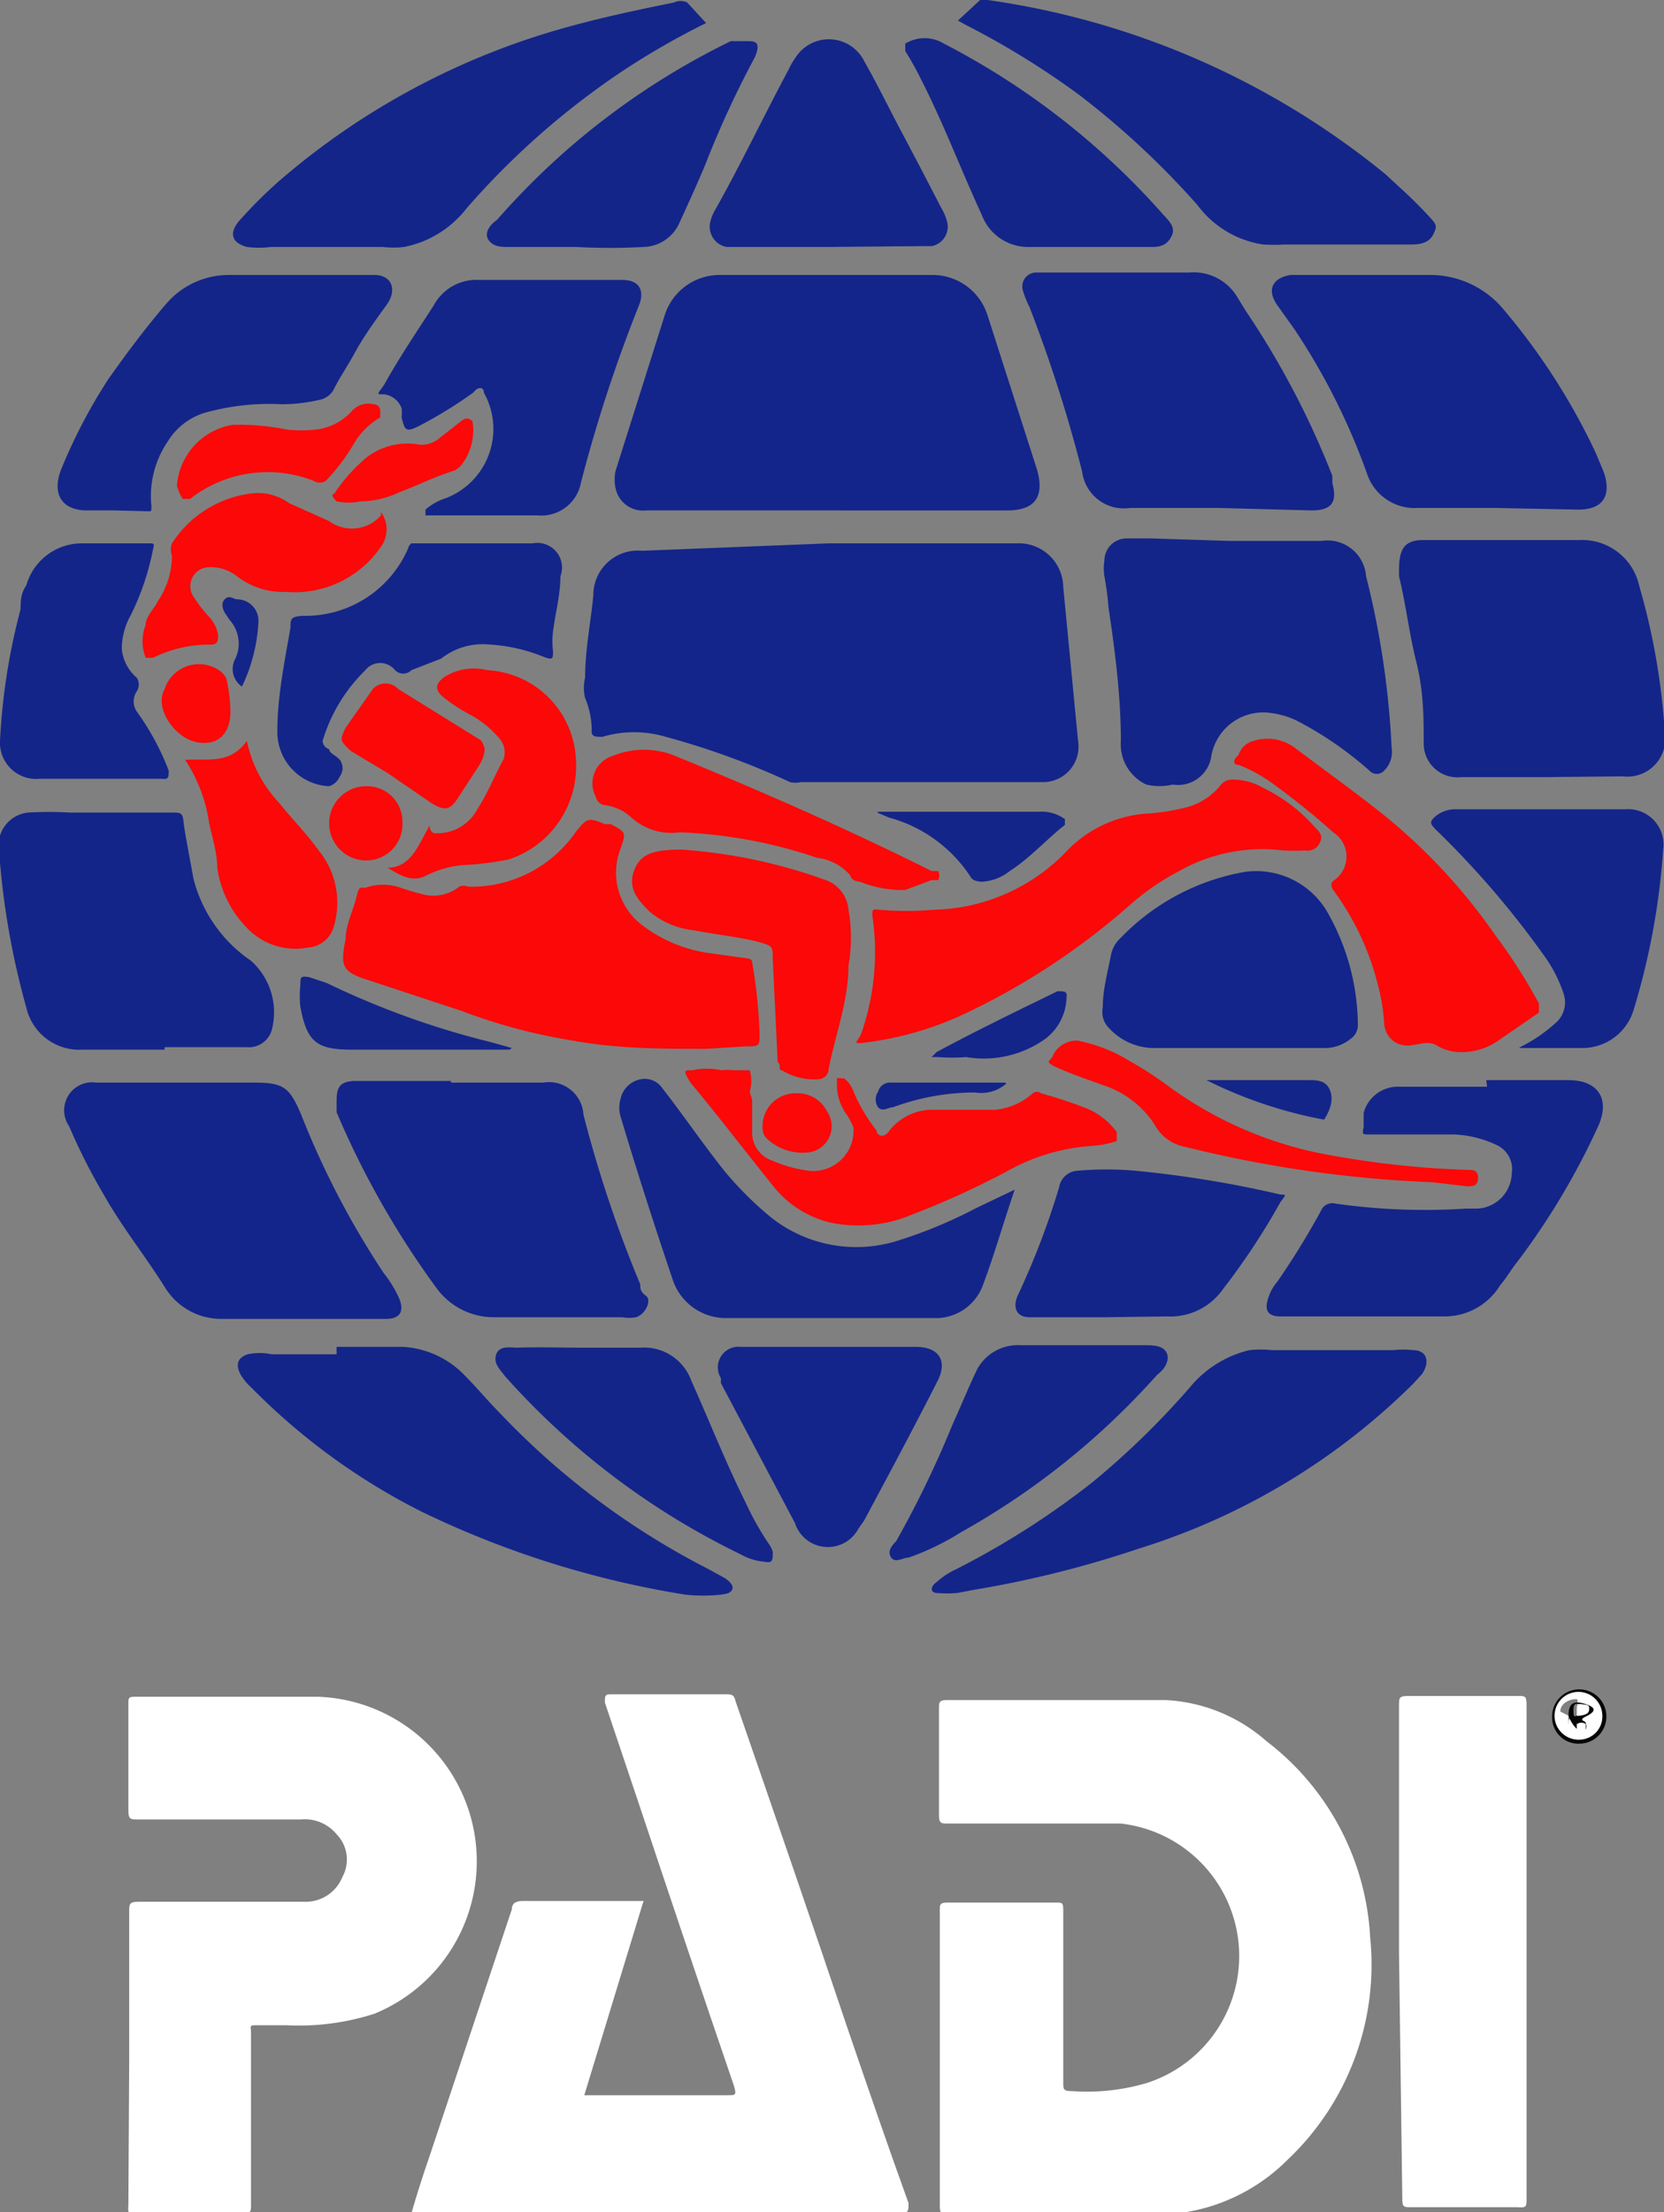
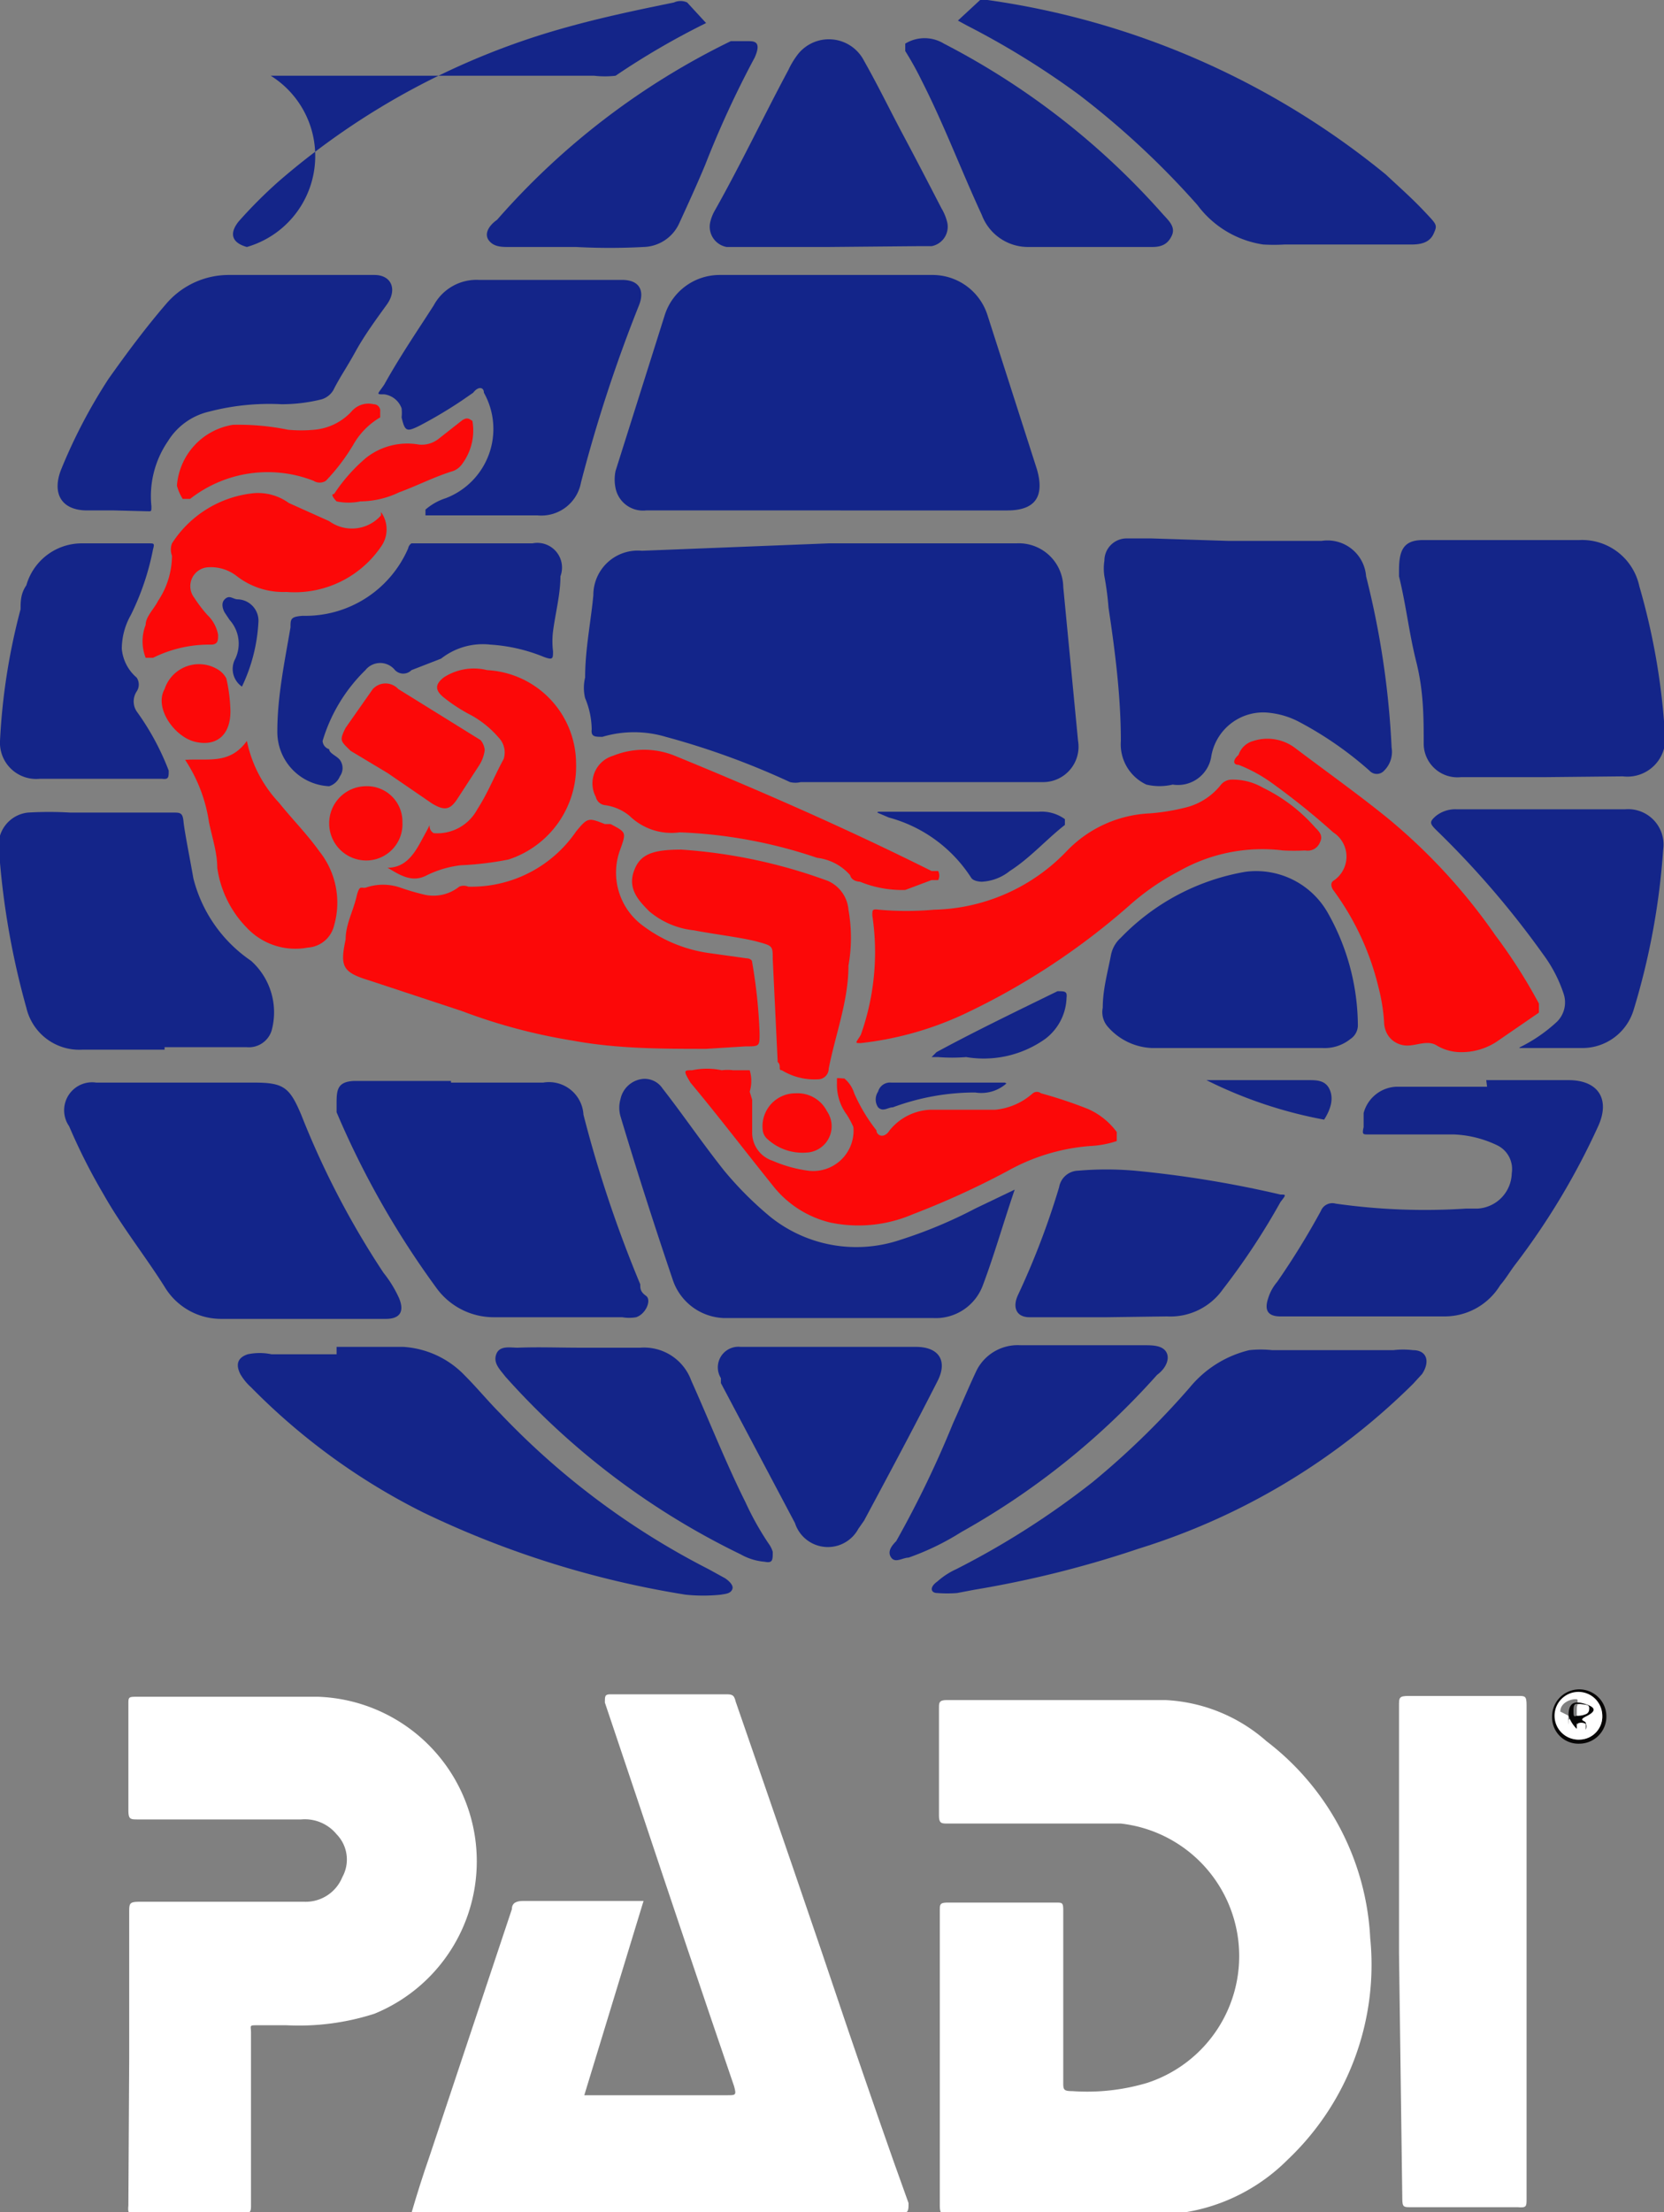
<svg xmlns="http://www.w3.org/2000/svg" viewBox="0 0 20.22 26.87">
  <rect x="0" y="0" width="20.22" height="26.87" fill="#808080" stroke="none" />
  <defs>
    <style>.cls-1{fill:#fff;}.cls-1,.cls-2,.cls-3,.cls-4,.cls-5{fill-rule:evenodd;}.cls-2{fill:#13258a;}.cls-3{fill:#142589;}.cls-4{fill:#fc0808;}.cls-5{fill:#070606;}</style>
  </defs>
  <g id="Layer_2" data-name="Layer 2">
    <g id="Calque_1" data-name="Calque 1">
      <path class="cls-1" d="M11.42,25c0-.6,0-1.2,0-1.79,0-.08,0-.1.1-.1h1.31c.08,0,.09,0,.09.1v2.08c0,.09,0,.11.11.11a2.55,2.55,0,0,0,.91-.1,1.62,1.62,0,0,0-.32-3.15l-.3,0H11.52c-.08,0-.11,0-.11-.1,0-.43,0-.87,0-1.3,0-.07,0-.1.1-.1h2.65a2,2,0,0,1,1.23.5,3.21,3.21,0,0,1,1.26,2.39,3.26,3.26,0,0,1-1,2.69,2.27,2.27,0,0,1-1.68.67c-.81,0-1.62,0-2.43,0-.09,0-.12,0-.12-.11C11.42,26.14,11.42,25.54,11.42,25Z" />
      <path class="cls-1" d="M7.1,25.45H8.84c.1,0,.11,0,.08-.11-.39-1.14-.77-2.27-1.15-3.41l-.42-1.25c0-.08,0-.1.07-.1.46,0,.93,0,1.39,0,.08,0,.11,0,.13.09.46,1.33.92,2.66,1.37,4,.24.7.48,1.4.73,2.09,0,.09,0,.12-.08.12H5c.07-.24.14-.46.22-.69l1-3c0-.08.06-.1.14-.1H7.82Z" />
      <path class="cls-1" d="M1.57,25c0-.59,0-1.18,0-1.77,0-.11,0-.13.13-.13.66,0,1.31,0,2,0a.48.48,0,0,0,.46-.3.44.44,0,0,0-.07-.52.5.5,0,0,0-.43-.18H1.68c-.1,0-.12,0-.12-.12,0-.43,0-.86,0-1.28,0-.08,0-.09.09-.09.74,0,1.48,0,2.22,0a2,2,0,0,1,.68,3.85,3,3,0,0,1-1.07.14c-.11,0-.22,0-.34,0s-.09,0-.09.09c0,.7,0,1.39,0,2.09,0,.08,0,.11-.11.11q-.65,0-1.29,0c-.08,0-.1,0-.09-.1Z" />
      <path class="cls-2" d="M10.07,6.6h2.28a.54.54,0,0,1,.57.53L13.1,9a.43.43,0,0,1-.43.5H9.73a.28.28,0,0,1-.13,0,9.43,9.43,0,0,0-1.51-.55,1.35,1.35,0,0,0-.77,0c-.09,0-.14,0-.13-.09a1,1,0,0,0-.08-.38.53.53,0,0,1,0-.25c0-.34.07-.68.1-1a.54.54,0,0,1,.59-.54Z" />
      <path class="cls-2" d="M10.07,6.2H7.85a.34.34,0,0,1-.37-.27.51.51,0,0,1,0-.21l.6-1.9a.7.7,0,0,1,.66-.48h2.6a.7.7,0,0,1,.66.49l.6,1.87c.09.31,0,.5-.36.5Z" />
      <path class="cls-1" d="M17,23.72v-3c0-.1,0-.12.12-.12.44,0,.88,0,1.33,0,.08,0,.1,0,.1.11v6c0,.09,0,.11-.11.1H17.14c-.08,0-.1,0-.1-.1Z" />
      <path class="cls-3" d="M18.75,9.44h-1a.41.41,0,0,1-.45-.4c0-.32,0-.64-.09-1S17.09,7.37,17,7c0,0,0,0,0-.07,0-.24.05-.37.29-.37h1.9a.71.71,0,0,1,.73.56,8.19,8.19,0,0,1,.31,1.78.46.46,0,0,1-.51.53Z" />
      <path class="cls-3" d="M14.92,6.57h1.14A.47.47,0,0,1,16.6,7a10.45,10.45,0,0,1,.31,2.08.32.32,0,0,1-.09.28.12.12,0,0,1-.18,0,4.34,4.34,0,0,0-.87-.6,1,1,0,0,0-.33-.1.64.64,0,0,0-.72.52.41.41,0,0,1-.47.35.69.69,0,0,1-.32,0A.54.54,0,0,1,13.62,9c0-.54-.07-1.09-.15-1.62A3.48,3.48,0,0,0,13.42,7a.62.62,0,0,1,0-.19.27.27,0,0,1,.27-.27c.1,0,.2,0,.3,0Z" />
      <path class="cls-2" d="M2.15,13.15h.94c.36,0,.43.06.57.39a10.33,10.33,0,0,0,1,1.92,1.44,1.44,0,0,1,.19.31c.07.17,0,.25-.16.25h-2A.8.8,0,0,1,2,15.63c-.24-.38-.52-.73-.74-1.12a7.18,7.18,0,0,1-.42-.83.34.34,0,0,1,.33-.53Z" />
-       <path class="cls-2" d="M14.81,6.17H13.73a.51.51,0,0,1-.58-.44,17.56,17.56,0,0,0-.64-2,1.19,1.19,0,0,1-.08-.2.17.17,0,0,1,.15-.22h1.87a.62.62,0,0,1,.58.29l.11.18a10.25,10.25,0,0,1,1.05,2l0,.09c.06.22,0,.33-.25.33Z" />
-       <path class="cls-2" d="M18.17,6.17h-.94a.61.61,0,0,1-.62-.42A8,8,0,0,0,15.73,4l-.2-.28c-.14-.19-.08-.34.15-.38h1.68a1.16,1.16,0,0,1,.92.43,7.85,7.85,0,0,1,1.11,1.73l.1.24c.09.27,0,.45-.31.45Z" />
      <path class="cls-2" d="M5.48,13.15H6.6a.42.42,0,0,1,.49.39,15.1,15.1,0,0,0,.69,2.06c0,.05,0,.09.07.14s0,.22-.12.26a.5.5,0,0,1-.17,0H6a.86.86,0,0,1-.7-.36,10.65,10.65,0,0,1-1.21-2.13l0-.09c0-.17,0-.28.21-.29H5.48Z" />
      <path class="cls-4" d="M8.58,12.74c-.53,0-1.08,0-1.62-.1a6.89,6.89,0,0,1-1.35-.36l-1.12-.37c-.33-.1-.36-.17-.29-.5,0-.18.09-.34.13-.51s.06-.1.12-.12a.64.64,0,0,1,.41,0,2.8,2.8,0,0,0,.31.09.5.5,0,0,0,.41-.1.14.14,0,0,1,.11,0A1.54,1.54,0,0,0,7,10.1c.14-.17.15-.17.35-.09l.07,0c.19.1.19.1.12.3a.8.8,0,0,0,.28.94,1.74,1.74,0,0,0,.82.33l.43.06s.07,0,.07.05a6.27,6.27,0,0,1,.09.86c0,.16,0,.16-.17.16Z" />
      <path class="cls-3" d="M2,12.75H1a.66.66,0,0,1-.68-.51A9.58,9.58,0,0,1,0,10.48a.92.92,0,0,1,0-.33.4.4,0,0,1,.34-.28,4.34,4.34,0,0,1,.51,0H2.1c.09,0,.12,0,.13.11s.08.46.12.69a1.72,1.72,0,0,0,.7,1,.84.84,0,0,1,.25.85.29.29,0,0,1-.3.2H2Z" />
      <path class="cls-3" d="M4.09,16.36H4.9a1.13,1.13,0,0,1,.75.35c.15.15.28.31.43.46a9.35,9.35,0,0,0,2.53,1.89l.2.11s.11.07.09.13-.09.06-.14.07a2.07,2.07,0,0,1-.43,0,11.54,11.54,0,0,1-3.19-1,7.84,7.84,0,0,1-2.09-1.52.65.65,0,0,1-.13-.16q-.09-.18.09-.24a.7.7,0,0,1,.29,0c.26,0,.53,0,.79,0Z" />
      <path class="cls-3" d="M11.63,19.35a1.54,1.54,0,0,1-.24,0c-.08,0-.1-.07,0-.14a.91.91,0,0,1,.23-.15A10,10,0,0,0,13.28,18a9.87,9.87,0,0,0,1.18-1.15,1.34,1.34,0,0,1,.72-.45,1.29,1.29,0,0,1,.28,0h1.47a1,1,0,0,1,.24,0c.17,0,.21.14.11.29l-.11.12a8.17,8.17,0,0,1-3.33,2,12.8,12.8,0,0,1-2,.5Z" />
-       <path class="cls-3" d="M8.58.28a9.27,9.27,0,0,0-1.1.64A9.54,9.54,0,0,0,5.67,2.53,1.27,1.27,0,0,1,4.91,3a1.15,1.15,0,0,1-.26,0H3.29A1.15,1.15,0,0,1,3,3c-.18-.05-.22-.16-.1-.31a5.66,5.66,0,0,1,.49-.49A9,9,0,0,1,6.89.33c.43-.12.86-.21,1.3-.3a.19.19,0,0,1,.16,0Z" />
+       <path class="cls-3" d="M8.58.28a9.27,9.27,0,0,0-1.1.64a1.15,1.15,0,0,1-.26,0H3.29A1.15,1.15,0,0,1,3,3c-.18-.05-.22-.16-.1-.31a5.66,5.66,0,0,1,.49-.49A9,9,0,0,1,6.89.33c.43-.12.86-.21,1.3-.3a.19.19,0,0,1,.16,0Z" />
      <path class="cls-3" d="M11.64.25,11.91,0S12,0,12,0a9.8,9.8,0,0,1,4.84,2.12c.16.15.32.29.47.45s.16.16.11.27-.16.13-.27.13H15.61a2.25,2.25,0,0,1-.26,0,1.22,1.22,0,0,1-.8-.48,10.16,10.16,0,0,0-1.44-1.34A10,10,0,0,0,11.75.31Z" />
      <path class="cls-3" d="M18.06,13.12h1c.36,0,.51.23.36.56a8.73,8.73,0,0,1-1,1.67c-.07.09-.12.18-.19.26a.79.79,0,0,1-.67.38h-2c-.15,0-.2-.07-.15-.22a.56.56,0,0,1,.11-.2,9.45,9.45,0,0,0,.53-.86.15.15,0,0,1,.18-.09,7.7,7.7,0,0,0,1.59.06l.14,0a.44.44,0,0,0,.41-.43.32.32,0,0,0-.18-.34,1.33,1.33,0,0,0-.52-.13c-.24,0-.49,0-.74,0l-.3,0c-.07,0-.08,0-.06-.09l0-.17a.43.43,0,0,1,.4-.32h1.1Z" />
      <path class="cls-3" d="M5.17,6.19a.71.71,0,0,1,.25-.14.9.9,0,0,0,.46-1.28c0-.07-.07-.08-.13,0l-.13.09a5.48,5.48,0,0,1-.52.31c-.16.08-.18.07-.22-.1a.49.49,0,0,0,0-.11.26.26,0,0,0-.21-.17c-.11,0-.08,0,0-.12.15-.27.32-.53.49-.79l.11-.17a.59.59,0,0,1,.55-.31H7.56c.21,0,.28.13.2.32a17.83,17.83,0,0,0-.7,2.14.49.49,0,0,1-.53.4H5.17Z" />
      <path class="cls-3" d="M1.39,6.2H1.06c-.31,0-.43-.2-.32-.49A6.5,6.5,0,0,1,1.32,4.6c.22-.31.45-.62.7-.91a1,1,0,0,1,.77-.35H4.4l.15,0c.21,0,.28.18.15.36s-.27.37-.38.57-.19.31-.27.47a.25.25,0,0,1-.14.11,2,2,0,0,1-.49.06A2.9,2.9,0,0,0,2.54,5a.8.8,0,0,0-.5.36,1.18,1.18,0,0,0-.2.79c0,.07,0,.06-.06.06Z" />
      <path class="cls-3" d="M12.33,14.45c-.14.41-.25.8-.39,1.17a.61.61,0,0,1-.6.39H8.8a.68.68,0,0,1-.62-.45c-.22-.65-.43-1.3-.64-2a.38.38,0,0,1,0-.21.31.31,0,0,1,.24-.24.26.26,0,0,1,.27.11c.25.32.48.66.75,1a4.23,4.23,0,0,0,.56.56,1.67,1.67,0,0,0,1.58.28,5.63,5.63,0,0,0,.91-.38Z" />
      <path class="cls-4" d="M10.46,12.67c-.08,0-.06,0,0-.1a3,3,0,0,0,.14-1.45c0-.07,0-.08.08-.07a3.76,3.76,0,0,0,.67,0,2.3,2.3,0,0,0,1.62-.72,1.49,1.49,0,0,1,1-.45,2.57,2.57,0,0,0,.47-.08.79.79,0,0,0,.39-.26.17.17,0,0,1,.13-.07.73.73,0,0,1,.39.1,2,2,0,0,1,.63.48c.05.05.1.1.06.18a.16.16,0,0,1-.18.1,2.51,2.51,0,0,1-.27,0,2.05,2.05,0,0,0-1.26.25,3,3,0,0,0-.62.43,8.56,8.56,0,0,1-2,1.31A4,4,0,0,1,10.46,12.67Z" />
      <path class="cls-2" d="M15,12.73H14a.75.75,0,0,1-.54-.26.27.27,0,0,1-.06-.23c0-.22.06-.43.1-.64a.38.38,0,0,1,.12-.21,2.75,2.75,0,0,1,1.51-.8,1,1,0,0,1,1,.49,2.8,2.8,0,0,1,.37,1.38.2.2,0,0,1-.09.16.5.5,0,0,1-.34.11Z" />
      <path class="cls-4" d="M17.74,12.78a.57.57,0,0,1-.28-.08c-.11-.07-.24,0-.36,0s-.26-.08-.28-.26a2.22,2.22,0,0,0-.07-.45,3.27,3.27,0,0,0-.55-1.18s-.05-.07,0-.11a.35.35,0,0,0,0-.59,8.82,8.82,0,0,0-.76-.61,1.83,1.83,0,0,0-.39-.21c-.07,0-.07-.06,0-.12A.26.26,0,0,1,15.23,9a.56.56,0,0,1,.5.08c.37.28.75.55,1.11.84a7,7,0,0,1,1.33,1.44,6.49,6.49,0,0,1,.53.83c0,.05,0,.07,0,.11l-.48.33A.78.78,0,0,1,17.74,12.78Z" />
      <path class="cls-3" d="M18.47,12.72a1.88,1.88,0,0,0,.45-.31.33.33,0,0,0,.08-.34,1.69,1.69,0,0,0-.25-.48,11,11,0,0,0-1.3-1.51c-.08-.08-.08-.1,0-.17a.38.38,0,0,1,.25-.08h2.05a.43.43,0,0,1,.46.49,8.7,8.7,0,0,1-.36,1.95.65.65,0,0,1-.63.46h-.76Z" />
      <path class="cls-3" d="M10.07,3H8.83a.25.25,0,0,1-.2-.3.52.52,0,0,1,.06-.15C9,2,9.28,1.41,9.58.85a1,1,0,0,1,.1-.17.48.48,0,0,1,.82.06c.17.3.32.61.48.91s.31.59.46.88a.61.61,0,0,1,.07.17.24.24,0,0,1-.19.29l-.17,0Z" />
      <path class="cls-3" d="M5.78,6.6h.69A.3.3,0,0,1,6.81,7c0,.22-.06.44-.09.67a1,1,0,0,0,0,.24c0,.09,0,.11-.11.07a2.05,2.05,0,0,0-.65-.15A.82.82,0,0,0,5.36,8L5,8.14a.14.14,0,0,1-.2,0,.23.23,0,0,0-.36,0A2,2,0,0,0,3.92,9,.11.11,0,0,0,4,9.1c0,.05.09.08.13.13a.17.17,0,0,1,0,.2A.21.21,0,0,1,4,9.55a.66.66,0,0,1-.63-.67c0-.42.09-.85.16-1.26,0-.1,0-.13.15-.14a1.36,1.36,0,0,0,1.28-.82A.09.09,0,0,1,5,6.6Z" />
      <path class="cls-3" d="M13.45,16h-.94c-.16,0-.21-.12-.14-.27a9.52,9.52,0,0,0,.5-1.31.24.24,0,0,1,.23-.2,4,4,0,0,1,.69,0,13.33,13.33,0,0,1,1.77.29c.07,0,.07,0,0,.09a8.45,8.45,0,0,1-.7,1.06.78.78,0,0,1-.68.33Z" />
      <path class="cls-3" d="M1.21,9.46H.48A.44.44,0,0,1,0,9,7.67,7.67,0,0,1,.25,7.4c0-.09,0-.19.07-.29A.7.7,0,0,1,1,6.6h.81c.06,0,.07,0,.05.07a3.14,3.14,0,0,1-.27.8.84.84,0,0,0-.11.41.52.52,0,0,0,.18.35.15.15,0,0,1,0,.17.22.22,0,0,0,0,.24,3.13,3.13,0,0,1,.39.72c0,.08,0,.11-.08.1Z" />
      <path class="cls-2" d="M10.07,16.36h1.06c.28,0,.39.17.26.42-.29.57-.59,1.13-.89,1.69l-.07.1a.42.42,0,0,1-.77-.07l-.9-1.7,0-.06A.25.25,0,0,1,9,16.36Z" />
      <path class="cls-3" d="M7.05,16.37c.25,0,.49,0,.73,0a.61.61,0,0,1,.62.4c.22.49.42,1,.66,1.48a3.53,3.53,0,0,0,.28.5.31.31,0,0,1,.05.1c0,.1,0,.14-.1.12A.71.71,0,0,1,9,18.88a9.2,9.2,0,0,1-2.86-2.16c-.06-.08-.15-.16-.11-.27s.17-.08.26-.08C6.55,16.36,6.8,16.37,7.05,16.37Z" />
      <path class="cls-3" d="M13.17,16.34h.73c.1,0,.22,0,.27.08s0,.2-.11.28a9.18,9.18,0,0,1-2.38,1.91,3.15,3.15,0,0,1-.64.31c-.07,0-.16.07-.21,0s0-.14.06-.2a12.54,12.54,0,0,0,.69-1.43c.1-.22.19-.44.29-.65a.56.56,0,0,1,.53-.3Z" />
      <path class="cls-3" d="M7,3H6.18C6.1,3,6,3,5.94,2.92s0-.18.1-.25A9,9,0,0,1,8.88.5c.08,0,.14,0,.21,0s.17,0,.08.2A11.94,11.94,0,0,0,8.57,2c-.1.24-.21.48-.32.72A.49.49,0,0,1,7.82,3,7.66,7.66,0,0,1,7,3Z" />
      <path class="cls-3" d="M13.26,3h-.77a.6.6,0,0,1-.56-.39c-.25-.54-.46-1.1-.73-1.63A3.79,3.79,0,0,0,11,.62c0-.06,0-.08,0-.09h0a.45.45,0,0,1,.47,0,9.15,9.15,0,0,1,2.65,2.06c.07.08.17.16.12.27S14.11,3,14,3Z" />
      <path class="cls-4" d="M9.14,13.36c0,.13,0,.26,0,.38a.36.36,0,0,0,.25.36,1.62,1.62,0,0,0,.43.12.49.49,0,0,0,.55-.53,1.09,1.09,0,0,0-.08-.15.61.61,0,0,1-.12-.37s0-.06,0-.07.06,0,.09,0a.38.38,0,0,1,.12.18,2.07,2.07,0,0,0,.27.45c0,.06.09.11.16,0a.67.67,0,0,1,.49-.25c.26,0,.52,0,.79,0a.8.8,0,0,0,.46-.2.08.08,0,0,1,.1,0,5.44,5.44,0,0,1,.57.19.87.87,0,0,1,.35.28c0,.06,0,.09,0,.11a1.2,1.2,0,0,1-.32.06,2.43,2.43,0,0,0-1,.3,10.09,10.09,0,0,1-1.16.53,1.67,1.67,0,0,1-1,.1,1.26,1.26,0,0,1-.7-.45c-.33-.41-.65-.83-1-1.25C8.3,13,8.31,13,8.41,13a.87.87,0,0,1,.36,0,.58.58,0,0,1,.14,0c.07,0,.16,0,.2,0a.45.45,0,0,1,0,.26v0Z" />
      <path class="cls-4" d="M8.28,10.32a6.39,6.39,0,0,1,1.78.38.42.42,0,0,1,.25.35,1.94,1.94,0,0,1,0,.68c0,.43-.16.84-.24,1.25a.13.13,0,0,1-.13.13A.76.76,0,0,1,9.5,13c-.05,0,0-.06-.05-.1l-.06-1.25c0-.16,0-.16-.18-.21s-.52-.09-.78-.14a1,1,0,0,1-.54-.23c-.13-.13-.26-.27-.19-.48S7.92,10.32,8.28,10.32Z" />
      <path class="cls-4" d="M4.71,10.54c.26,0,.36-.24.46-.42s0-.06.1,0a.55.55,0,0,0,.53-.29c.13-.2.21-.41.32-.61a.26.26,0,0,0-.06-.26,1.22,1.22,0,0,0-.33-.27,2,2,0,0,1-.34-.22c-.11-.09-.1-.16,0-.24a.67.67,0,0,1,.53-.09A1.14,1.14,0,0,1,7,9.27a1.19,1.19,0,0,1-.82,1.17,3.83,3.83,0,0,1-.58.07,1.26,1.26,0,0,0-.43.13C5,10.72,4.86,10.63,4.71,10.54Z" />
      <path class="cls-4" d="M4.63,6.22a.36.36,0,0,1,0,.42,1.27,1.27,0,0,1-1.15.55A.92.92,0,0,1,2.88,7a.51.51,0,0,0-.34-.11.23.23,0,0,0-.18.37,1.66,1.66,0,0,0,.16.21.44.44,0,0,1,.13.24c0,.07,0,.12-.09.12a1.53,1.53,0,0,0-.7.16c-.06,0-.08,0-.09,0a.55.55,0,0,1,0-.4c0-.1.1-.19.15-.29a1,1,0,0,0,.17-.55.21.21,0,0,1,0-.15,1.34,1.34,0,0,1,1-.61.64.64,0,0,1,.42.12L4,6.33a.47.47,0,0,0,.63-.07Z" />
      <path class="cls-4" d="M11,10.81a1.35,1.35,0,0,1-.55-.1s-.1,0-.12-.08a.63.63,0,0,0-.4-.21,5.87,5.87,0,0,0-1.67-.31.73.73,0,0,1-.61-.2.59.59,0,0,0-.3-.13.13.13,0,0,1-.11-.1.35.35,0,0,1,.21-.5,1,1,0,0,1,.75,0c1.05.43,2.1.89,3.12,1.4l.08,0a.12.12,0,0,1,0,.11s-.05,0-.08,0Z" />
      <path class="cls-4" d="M3,9a1.55,1.55,0,0,0,.39.75c.16.2.34.38.49.59a1,1,0,0,1,.18.9.35.35,0,0,1-.32.27A.81.81,0,0,1,3,11.27a1.3,1.3,0,0,1-.36-.73c0-.18-.06-.36-.1-.55a1.87,1.87,0,0,0-.29-.76C2.53,9.21,2.79,9.29,3,9Z" />
-       <path class="cls-4" d="M17.4,14.36a14.76,14.76,0,0,1-3-.43.53.53,0,0,1-.37-.27,1.17,1.17,0,0,0-.63-.48c-.19-.07-.37-.13-.55-.21s-.08-.08-.06-.14a.32.32,0,0,1,.3-.19,1.86,1.86,0,0,1,.64.25,4.3,4.3,0,0,1,.45.29A4.73,4.73,0,0,0,16,14a11.15,11.15,0,0,0,1.83.21c.07,0,.13,0,.13.1s-.07.1-.13.1Z" />
      <path class="cls-4" d="M5.89,9.11a.44.44,0,0,1-.07.19l-.26.4c-.09.14-.16.15-.31.06l-.54-.37-.45-.27C4.14,9,4.12,9,4.2,8.84l.33-.47a.21.21,0,0,1,.31,0l1,.62A.22.22,0,0,1,5.89,9.11Z" />
      <path class="cls-4" d="M2.15,5.9a.81.81,0,0,1,.68-.74,3,3,0,0,1,.67.06,1.71,1.71,0,0,0,.32,0A.7.7,0,0,0,4.27,5a.27.27,0,0,1,.27-.09A.08.08,0,0,1,4.62,5s0,0,0,.07a.89.89,0,0,0-.32.32,2.42,2.42,0,0,1-.34.45.14.14,0,0,1-.15,0,1.53,1.53,0,0,0-1.5.22s-.08,0-.09,0A.59.59,0,0,1,2.15,5.9Z" />
      <path class="cls-3" d="M10.67,9.86h1.95a.48.48,0,0,1,.32.09s0,0,0,.07c-.23.18-.42.4-.67.56a.59.59,0,0,1-.34.13s-.1,0-.13-.05a1.72,1.72,0,0,0-1-.73l-.14-.06Z" />
-       <path class="cls-3" d="M6.19,12.75H4.28c-.43,0-.55-.09-.63-.52a1.24,1.24,0,0,1,0-.27c0-.09,0-.11.11-.09l.21.07a10.16,10.16,0,0,0,2,.72l.25.07Z" />
      <path class="cls-4" d="M4.38,6.09a.7.7,0,0,1-.29,0S4,6,4.06,6a2.05,2.05,0,0,1,.39-.44.81.81,0,0,1,.64-.16.33.33,0,0,0,.24-.07l.28-.22c.08-.06.11,0,.13,0a.68.68,0,0,1-.12.52.24.24,0,0,1-.11.09c-.23.07-.44.18-.66.26A1.1,1.1,0,0,1,4.38,6.09Z" />
      <path class="cls-3" d="M11.74,12.84a2.14,2.14,0,0,1-.34,0s-.08,0-.08,0,0,0,.06-.06c.48-.26,1-.51,1.47-.74.09,0,.12,0,.11.08a.65.65,0,0,1-.26.5A1.29,1.29,0,0,1,11.74,12.84Z" />
      <path class="cls-4" d="M2.8,8.64c0,.3-.18.43-.43.37S1.87,8.6,2,8.37a.44.44,0,0,1,.66-.23.28.28,0,0,1,.09.1A1.94,1.94,0,0,1,2.8,8.64Z" />
      <path class="cls-4" d="M4.41,10.45A.45.45,0,0,1,4,10a.45.45,0,0,1,.44-.45.43.43,0,0,1,.45.44A.44.44,0,0,1,4.41,10.45Z" />
      <path class="cls-4" d="M9.67,13.28a.4.4,0,0,1,.38.22A.32.32,0,0,1,9.8,14a.63.63,0,0,1-.47-.16.17.17,0,0,1-.06-.1A.4.4,0,0,1,9.67,13.28Z" />
      <path class="cls-3" d="M14.66,13.12H15.9c.1,0,.21,0,.26.12s0,.25-.07.36,0,0,0,0A5.38,5.38,0,0,1,14.66,13.12Z" />
      <path class="cls-3" d="M12.23,13.16a.46.46,0,0,1-.38.11,2.87,2.87,0,0,0-1,.18c-.06,0-.12.06-.18,0a.17.17,0,0,1,0-.19.15.15,0,0,1,.16-.11h1.38Z" />
      <path class="cls-3" d="M2.94,8.34A.26.26,0,0,1,2.86,8a.43.43,0,0,0-.07-.47l-.06-.09s-.06-.1,0-.16.1,0,.16,0a.26.26,0,0,1,.25.28A2.06,2.06,0,0,1,2.94,8.34Z" />
      <path class="cls-5" d="M19.19,21.18a.32.32,0,0,1-.33-.33.33.33,0,1,1,.66,0A.33.33,0,0,1,19.19,21.18Zm.28-.34a.28.28,0,1,0-.27.29A.28.28,0,0,0,19.47,20.84Z" />
      <path class="cls-1" d="M19.47,20.84a.28.28,0,0,1-.27.29.29.29,0,1,1,.27-.29Zm-.41,0a.4.4,0,0,0,0,.11s0,.08,0,.07,0,0,0-.06,0-.07,0-.07a.11.11,0,0,1,.11,0s0,.05,0,.07,0,.05,0,0,0,0,0,0a.11.11,0,0,0,0-.08s0,0,0-.08,0-.12,0-.15-.21,0-.21.14Z" />
      <path class="cls-5" d="M19.06,20.84v0c0-.15.06-.19.21-.14s.1.1,0,.15,0,.05,0,.08a.11.11,0,0,1,0,.08s0,0,0,0,0,0,0,0,0-.05,0-.07a.11.11,0,0,0-.11,0s0,0,0,.07,0,.06,0,.06,0,0,0-.07A.4.4,0,0,1,19.06,20.84Zm.1,0c.06,0,.11,0,.11-.07s-.05-.06-.09-.07-.06,0-.06.08S19.13,20.85,19.16,20.84Z" />
      <path class="cls-1" d="M19.16,20.84s0,0,0-.06,0-.09.06-.08.1,0,.09.07S19.22,20.83,19.16,20.84Z" />
    </g>
  </g>
</svg>